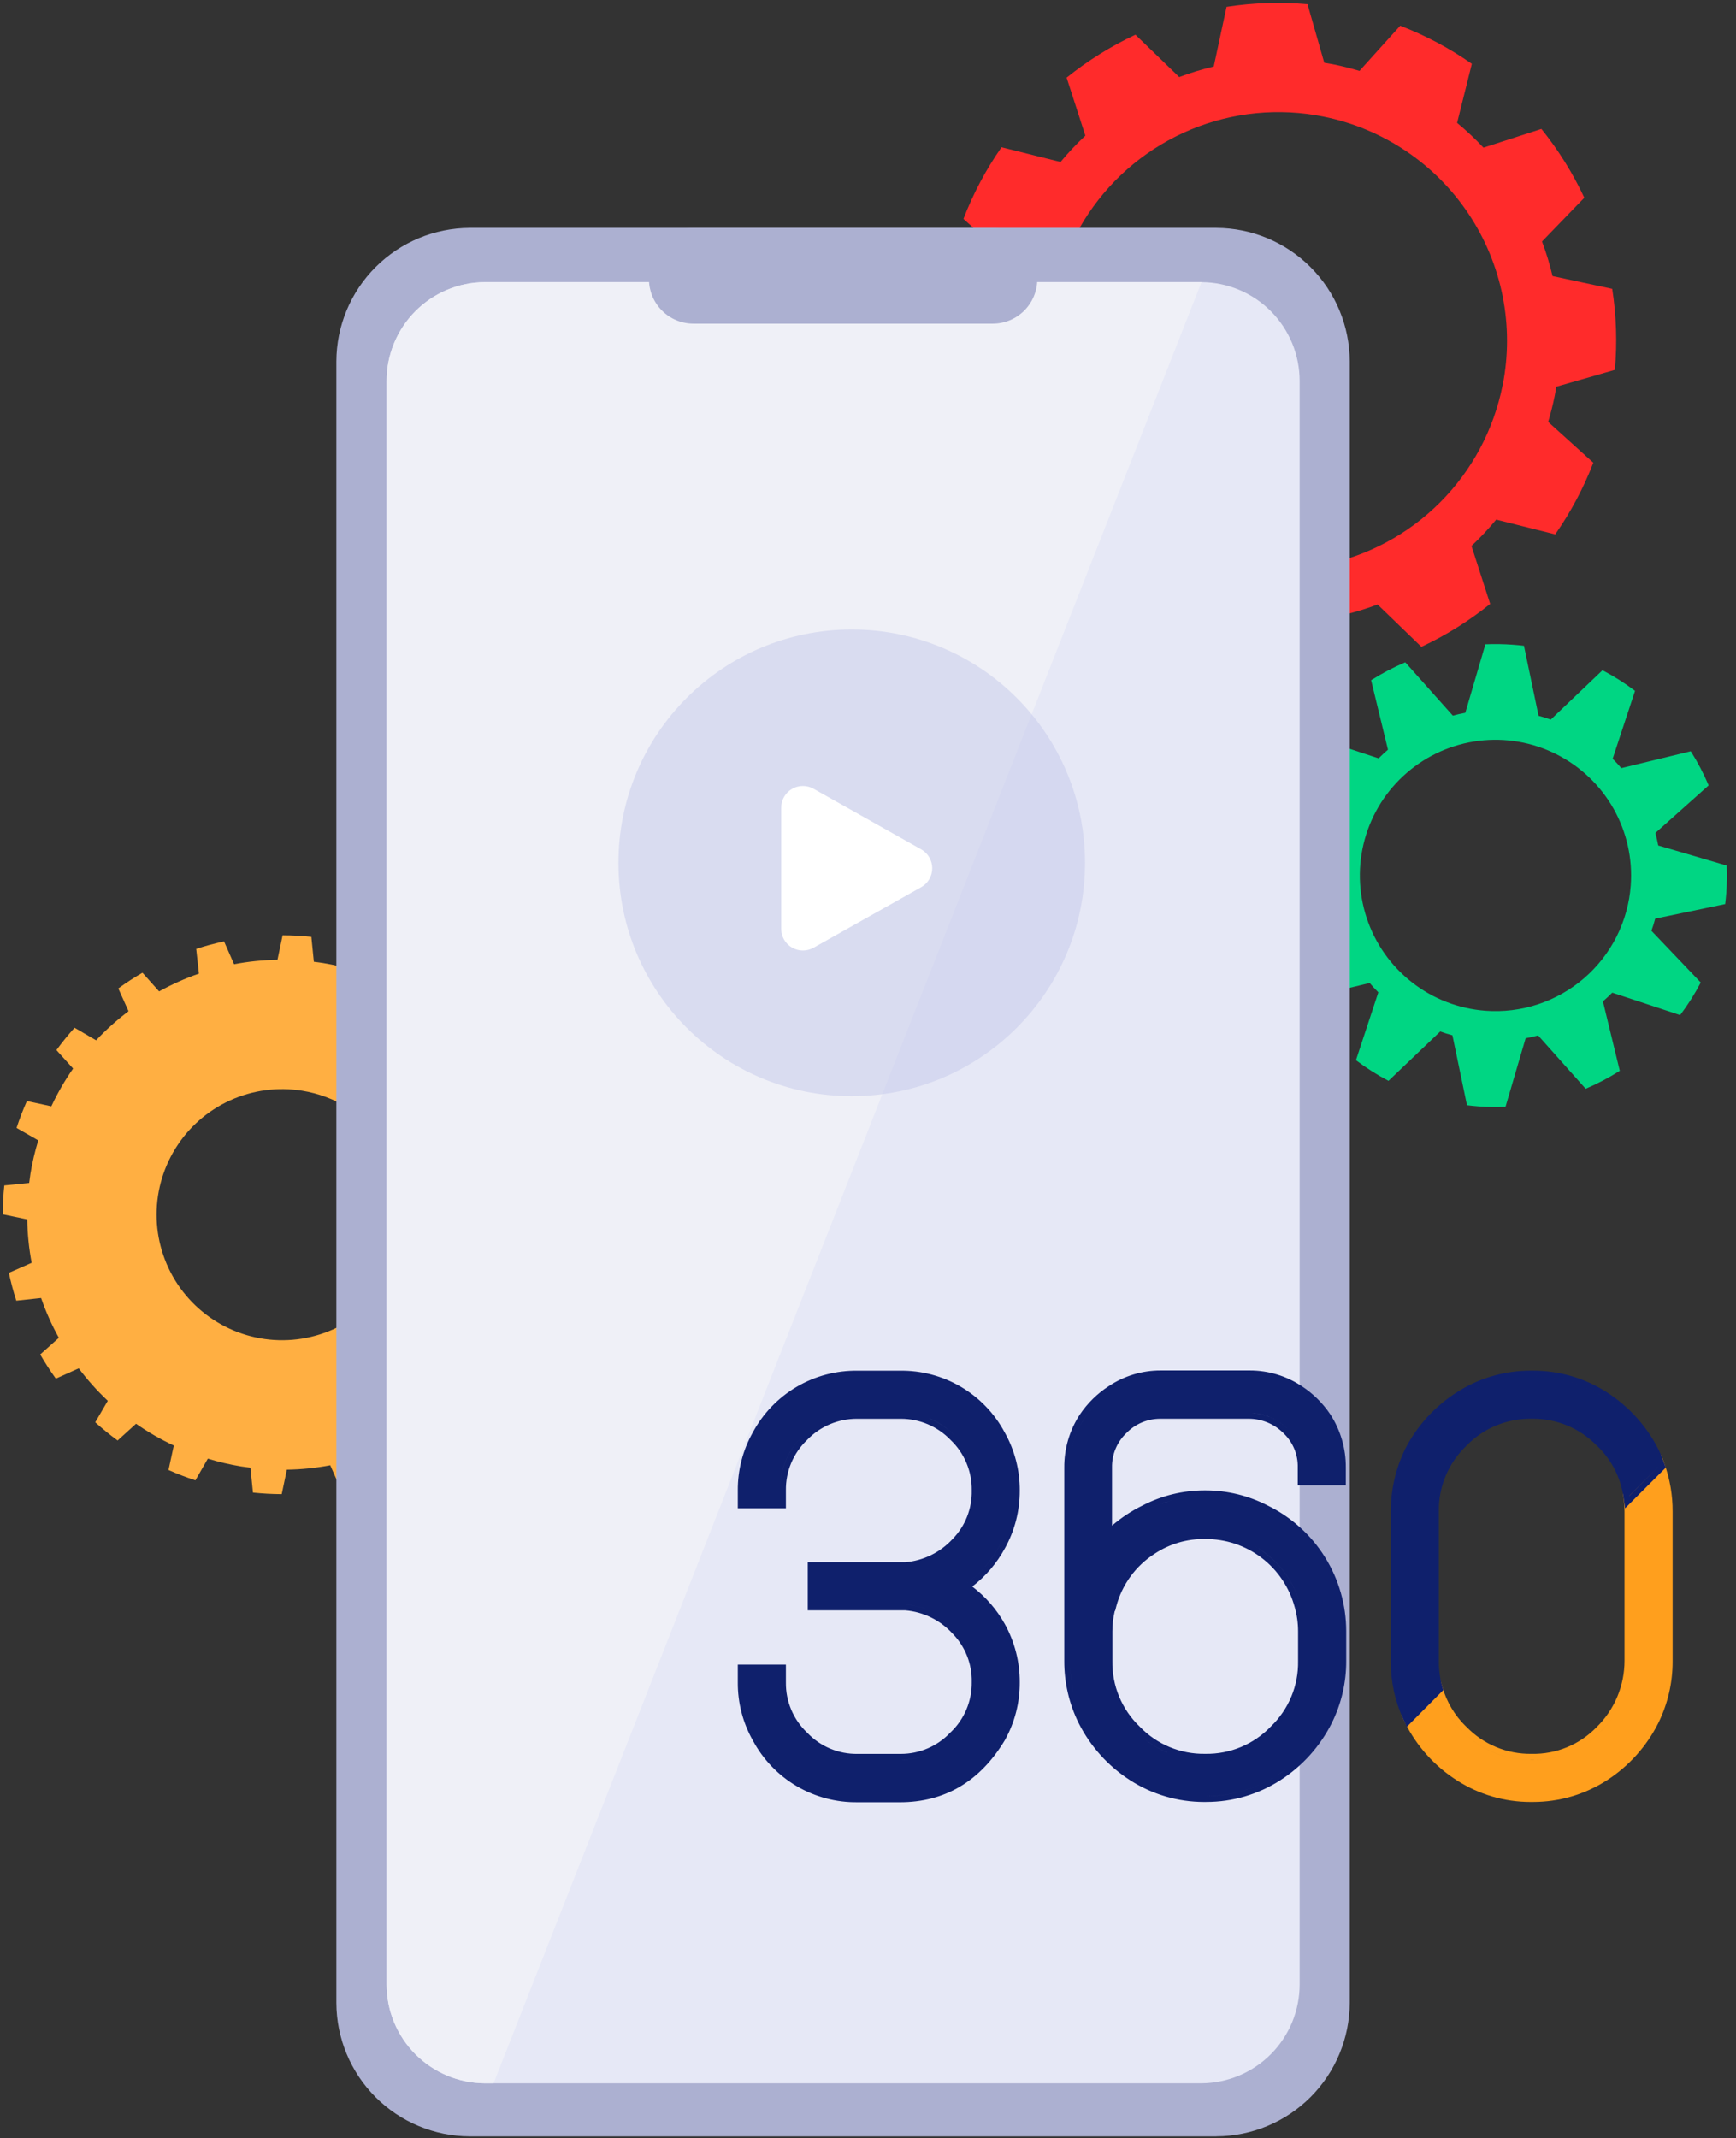
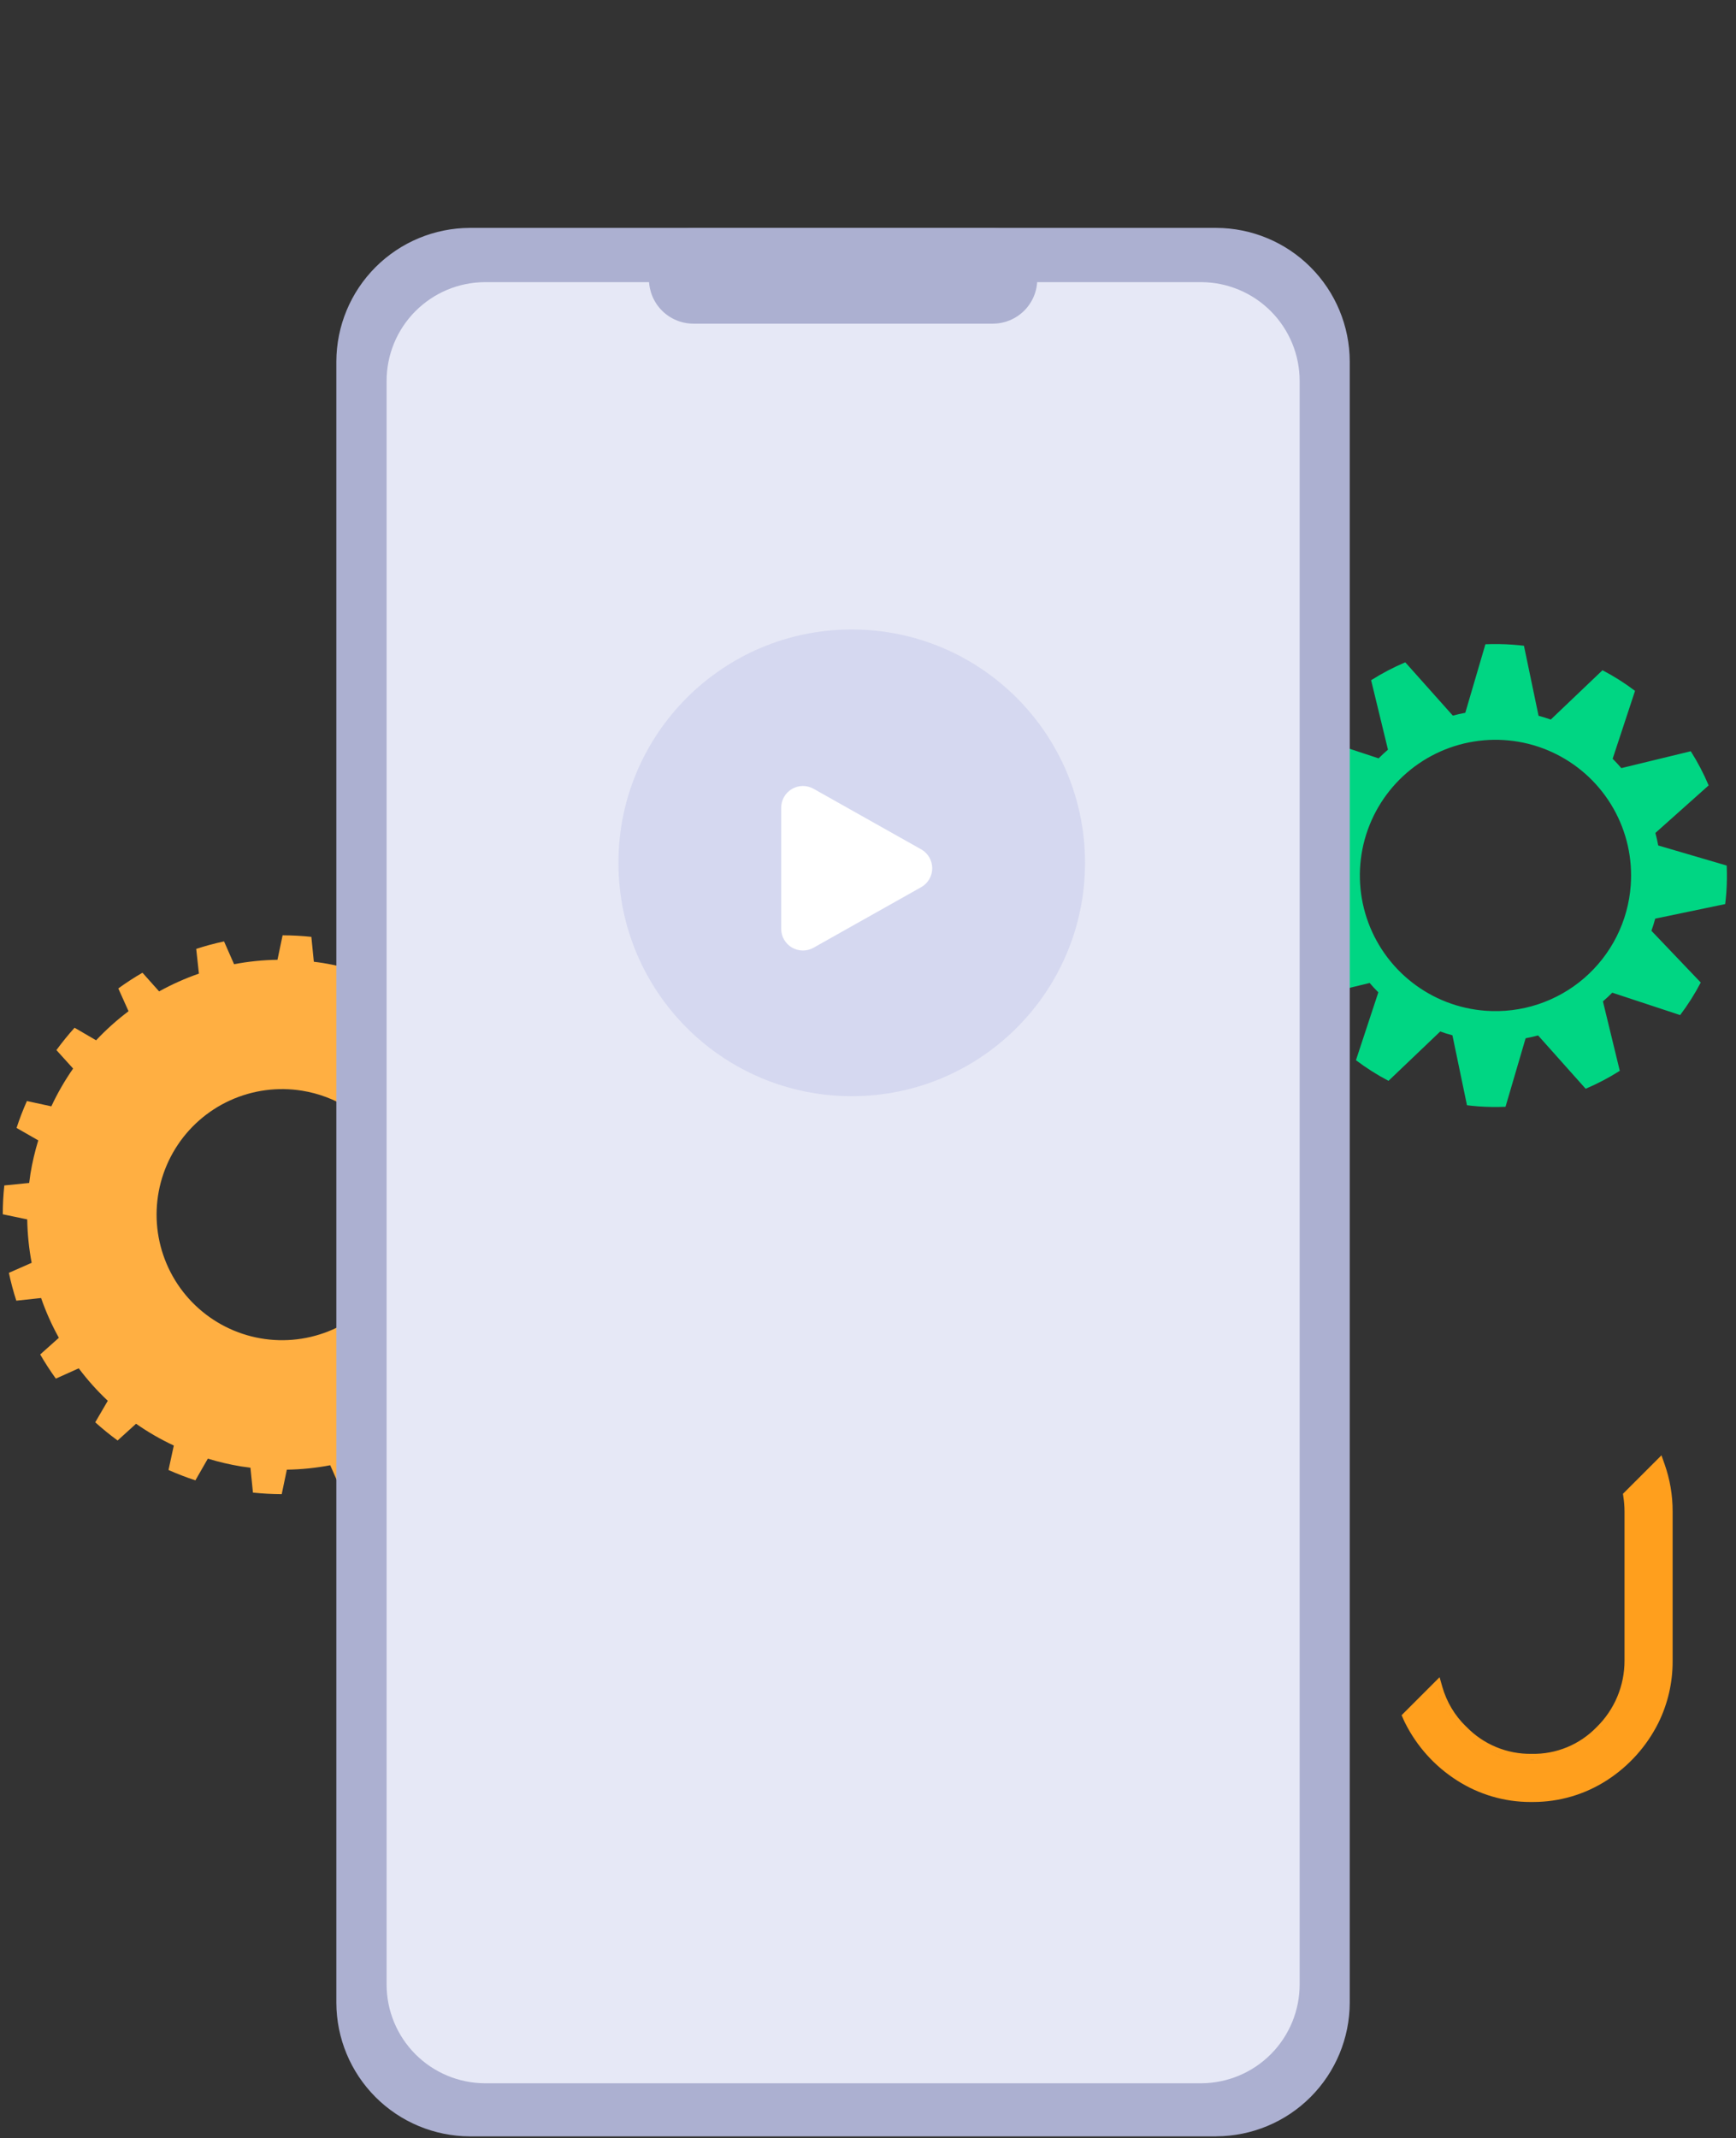
<svg xmlns="http://www.w3.org/2000/svg" width="160" height="197" viewBox="0 0 160 197" fill="none">
  <rect x="0" y="0" width="160" height="197" fill="#333333" stroke="none" />
-   <path d="M143.435 35.631L148.835 34.081C149.056 31.592 148.975 29.085 148.592 26.616L143.092 25.438C142.838 24.355 142.514 23.291 142.12 22.251L146.02 18.218C144.959 15.955 143.632 13.826 142.066 11.878L136.725 13.602C135.965 12.791 135.153 12.029 134.295 11.322L135.653 5.88C133.603 4.447 131.387 3.268 129.053 2.37L125.298 6.532C124.516 6.298 123.718 6.096 122.898 5.932C122.615 5.876 122.333 5.832 122.053 5.785L120.509 0.388C118.021 0.167 115.516 0.248 113.047 0.629L111.866 6.129C110.785 6.383 109.721 6.707 108.682 7.1L104.647 3.2C102.383 4.26 100.254 5.587 98.306 7.153L100.033 12.497C99.219 13.255 98.455 14.066 97.747 14.924L92.307 13.566C90.874 15.616 89.695 17.832 88.797 20.166L92.959 23.926C92.724 24.709 92.522 25.506 92.359 26.326C92.302 26.609 92.259 26.889 92.212 27.171L86.812 28.718C86.593 31.207 86.674 33.714 87.056 36.184L92.556 37.361C92.811 38.442 93.135 39.506 93.527 40.545L89.627 44.581C90.686 46.846 92.014 48.975 93.582 50.923L98.923 49.198C99.681 50.007 100.491 50.767 101.347 51.471L99.989 56.915C102.039 58.347 104.255 59.526 106.589 60.425L110.347 56.266C111.129 56.5 111.928 56.705 112.747 56.866C113.028 56.923 113.31 56.966 113.59 57.011L115.138 62.411C117.627 62.632 120.134 62.551 122.604 62.169L123.784 56.669C124.865 56.414 125.929 56.09 126.968 55.698L131.004 59.598C133.268 58.538 135.396 57.21 137.344 55.644L135.62 50.303C136.43 49.542 137.191 48.731 137.898 47.874L143.339 49.233C144.772 47.183 145.951 44.967 146.849 42.633L142.689 38.873C142.921 38.09 143.126 37.293 143.289 36.473C143.345 36.192 143.389 35.913 143.435 35.63M138.485 35.511C137.671 39.598 135.664 43.352 132.717 46.298C129.77 49.243 126.015 51.249 121.928 52.061C117.84 52.873 113.604 52.454 109.755 50.858C105.905 49.262 102.616 46.56 100.302 43.094C97.989 39.629 96.755 35.555 96.757 31.388C96.759 27.221 97.996 23.148 100.313 19.684C102.63 16.22 105.922 13.522 109.773 11.929C113.624 10.337 117.861 9.922 121.947 10.738C127.426 11.83 132.247 15.053 135.349 19.7C138.452 24.346 139.581 30.034 138.49 35.513" fill="#FF2B2B" />
  <path d="M49.308 114.842L51.601 114.613C51.694 113.732 51.742 112.847 51.744 111.961L49.489 111.487C49.469 110.144 49.333 108.806 49.083 107.487L51.183 106.563C50.998 105.697 50.768 104.841 50.495 103.999L48.214 104.246C47.773 102.979 47.225 101.752 46.575 100.579L48.295 99.045C47.851 98.278 47.37 97.534 46.851 96.815L44.751 97.761C43.945 96.69 43.049 95.689 42.073 94.771L43.23 92.79C42.573 92.194 41.885 91.634 41.168 91.112L39.468 92.651C38.367 91.885 37.203 91.216 35.987 90.651L36.477 88.398C35.669 88.038 34.842 87.72 34 87.446L32.852 89.446C31.846 89.142 30.821 88.903 29.784 88.732C29.496 88.684 29.211 88.652 28.926 88.615L28.696 86.32C27.816 86.228 26.931 86.181 26.046 86.179L25.573 88.433C24.23 88.453 22.892 88.589 21.573 88.84L20.649 86.74C19.783 86.924 18.927 87.154 18.084 87.427L18.333 89.708C17.066 90.148 15.838 90.696 14.664 91.345L13.13 89.625C12.364 90.07 11.621 90.552 10.903 91.072L11.847 93.172C10.776 93.978 9.776 94.874 8.857 95.851L6.873 94.694C6.28 95.352 5.722 96.04 5.2 96.755L6.739 98.455C5.971 99.555 5.3 100.72 4.732 101.936L2.48 101.448C2.119 102.257 1.8 103.084 1.526 103.926L3.526 105.072C3.218 106.077 2.978 107.102 2.807 108.14C2.762 108.426 2.727 108.711 2.689 108.997L0.397 109.226C0.303 110.108 0.256 110.995 0.256 111.882L2.51 112.354C2.531 113.697 2.667 115.035 2.918 116.354L0.818 117.278C1.002 118.144 1.231 119 1.503 119.843L3.787 119.597C4.226 120.864 4.774 122.09 5.425 123.262L3.704 124.798C4.149 125.562 4.63 126.31 5.147 127.024L7.256 126.075C8.061 127.147 8.957 128.148 9.934 129.066L8.778 131.049C9.436 131.642 10.124 132.201 10.839 132.725L12.539 131.182C13.639 131.951 14.803 132.623 16.019 133.19L15.531 135.444C16.341 135.803 17.168 136.121 18.009 136.397L19.156 134.397C20.162 134.704 21.187 134.944 22.225 135.115C22.512 135.159 22.797 135.194 23.082 135.232L23.313 137.526C24.203 137.617 25.087 137.667 25.965 137.67L26.437 135.413C27.78 135.393 29.118 135.257 30.437 135.006L31.36 137.106C32.226 136.923 33.082 136.695 33.924 136.423L33.679 134.139C34.945 133.698 36.172 133.15 37.345 132.502L38.879 134.222C39.646 133.778 40.39 133.294 41.107 132.774L40.163 130.674C41.234 129.867 42.236 128.971 43.156 127.995L45.137 129.15C45.73 128.494 46.289 127.808 46.812 127.095L45.272 125.395C46.04 124.295 46.711 123.13 47.277 121.914L49.531 122.402C49.891 121.594 50.209 120.768 50.483 119.927L48.483 118.779C48.792 117.772 49.032 116.746 49.202 115.707C49.249 115.424 49.284 115.139 49.32 114.853M37.416 113.782C37.047 116.04 36.017 118.137 34.456 119.81C32.895 121.482 30.873 122.654 28.645 123.177C26.418 123.701 24.086 123.552 21.944 122.75C19.801 121.947 17.944 120.528 16.608 118.671C15.273 116.813 14.518 114.602 14.438 112.315C14.36 110.029 14.96 107.77 16.165 105.825C17.369 103.88 19.123 102.336 21.206 101.388C23.288 100.44 25.604 100.131 27.862 100.499C29.362 100.744 30.798 101.281 32.09 102.081C33.382 102.881 34.504 103.928 35.391 105.161C36.278 106.395 36.913 107.791 37.261 109.27C37.608 110.749 37.661 112.282 37.416 113.782Z" fill="#FFAF42" />
  <path d="M152.556 84.642L159.003 83.3C159.046 82.951 159.082 82.6 159.109 82.241C159.167 81.412 159.178 80.582 159.143 79.752L152.832 77.9C152.76 77.509 152.67 77.128 152.57 76.747L157.479 72.366C157.018 71.273 156.467 70.22 155.831 69.219L149.431 70.773C149.176 70.473 148.909 70.188 148.631 69.91L150.694 63.656C149.75 62.939 148.746 62.303 147.694 61.756L142.929 66.299C142.56 66.171 142.183 66.053 141.803 65.951L140.456 59.499C140.105 59.459 139.756 59.422 139.395 59.399C138.566 59.339 137.734 59.326 136.904 59.362L135.051 65.675C134.663 65.746 134.278 65.836 133.901 65.936L129.518 61.024C128.425 61.487 127.373 62.038 126.37 62.673L127.924 69.073C127.624 69.327 127.339 69.595 127.061 69.873L120.808 67.811C120.093 68.756 119.457 69.76 118.908 70.811L123.456 75.574C123.325 75.943 123.21 76.318 123.106 76.699L116.658 78.04C116.615 78.39 116.579 78.74 116.558 79.099C116.498 79.928 116.487 80.76 116.523 81.591L122.835 83.444C122.906 83.833 122.995 84.216 123.097 84.594L118.185 88.977C118.647 90.07 119.198 91.122 119.835 92.123L126.235 90.57C126.491 90.87 126.758 91.154 127.035 91.433L124.972 97.687C125.919 98.401 126.922 99.036 127.972 99.587L132.739 95.04C133.108 95.173 133.483 95.29 133.864 95.39L135.205 101.835C135.555 101.879 135.905 101.915 136.266 101.941C137.095 102.001 137.927 102.013 138.757 101.976L140.61 95.665C140.999 95.592 141.381 95.504 141.76 95.403L146.142 100.315C147.235 99.852 148.287 99.3 149.289 98.664L147.735 92.264C148.035 92.011 148.318 91.743 148.596 91.464L154.851 93.528C155.567 92.582 156.202 91.579 156.751 90.528L152.204 85.761C152.337 85.393 152.454 85.018 152.555 84.637M136.911 93.129C134.446 92.947 132.089 92.038 130.141 90.516C128.192 88.995 126.738 86.93 125.963 84.583C125.187 82.235 125.126 79.71 125.785 77.328C126.445 74.945 127.796 72.811 129.669 71.197C131.541 69.582 133.85 68.559 136.303 68.257C138.757 67.954 141.245 68.386 143.454 69.498C145.662 70.61 147.491 72.352 148.709 74.503C149.927 76.654 150.48 79.118 150.298 81.584C150.178 83.221 149.737 84.819 148.999 86.286C148.261 87.752 147.241 89.059 145.998 90.132C144.754 91.204 143.312 92.02 141.753 92.535C140.194 93.049 138.548 93.251 136.911 93.129Z" fill="#00D683" />
  <path d="M112.107 196.842H43.3C40.04 196.831 36.917 195.531 34.613 193.226C32.308 190.92 31.009 187.797 31 184.537V33.305C31.009 30.045 32.307 26.921 34.612 24.615C36.917 22.309 40.04 21.009 43.3 20.998H112.1C115.359 21.009 118.481 22.308 120.785 24.613C123.09 26.917 124.389 30.039 124.4 33.298V184.537C124.389 187.796 123.09 190.918 120.785 193.223C118.481 195.527 115.359 196.826 112.1 196.837" fill="#ACB0D1" />
  <path d="M119.783 35.111V182.838C119.785 185.243 118.834 187.552 117.14 189.259C115.445 190.966 113.143 191.933 110.738 191.949H44.674C42.269 191.934 39.967 190.967 38.272 189.26C36.578 187.552 35.628 185.243 35.631 182.838V35.111C35.627 32.705 36.576 30.395 38.271 28.687C39.965 26.979 42.268 26.011 44.674 25.996H110.738C113.143 26.012 115.445 26.979 117.14 28.686C118.834 30.393 119.785 32.702 119.783 35.107" fill="#E6E8F6" />
-   <path d="M110.738 25.997L45.491 191.949H44.674C42.269 191.934 39.967 190.967 38.272 189.26C36.578 187.552 35.628 185.243 35.631 182.838V35.111C35.627 32.705 36.577 30.395 38.271 28.687C39.966 26.979 42.268 26.012 44.674 25.997H110.738Z" fill="#EFF0F7" />
  <path d="M91.513 29.822H63.901C62.817 29.819 61.779 29.387 61.013 28.621C60.247 27.855 59.815 26.817 59.812 25.733V25.09C59.815 24.006 60.247 22.968 61.013 22.202C61.779 21.436 62.817 21.004 63.901 21.001H91.512C92.596 21.004 93.634 21.436 94.4 22.202C95.166 22.968 95.598 24.006 95.601 25.09V25.733C95.598 26.817 95.166 27.855 94.4 28.621C93.634 29.387 92.596 29.819 91.512 29.822" fill="#ACB0D1" />
  <path d="M141.166 166.033H141.066C138.658 166.035 136.301 165.343 134.276 164.04C132.244 162.745 130.6 160.925 129.516 158.773C129.449 158.647 129.388 158.509 129.329 158.373L129.181 158.035L132.681 154.535L132.933 155.423C133.33 156.814 134.085 158.075 135.123 159.082L135.139 159.09C135.917 159.9 136.853 160.54 137.89 160.971C138.926 161.402 140.041 161.615 141.163 161.596H141.181C142.293 161.619 143.397 161.412 144.425 160.988C145.453 160.565 146.382 159.933 147.155 159.134L147.166 159.124C147.978 158.327 148.623 157.375 149.062 156.326C149.502 155.276 149.727 154.149 149.725 153.011V139.275C149.724 138.818 149.689 138.362 149.62 137.91L149.581 137.638L153.13 134.09L153.417 134.902C153.914 136.307 154.165 137.787 154.159 139.277V153.039C154.169 155.024 153.716 156.983 152.837 158.762C151.758 160.91 150.123 162.729 148.103 164.032C146.076 165.339 143.715 166.033 141.303 166.032L141.166 166.033ZM147.809 163.576C146.632 164.334 145.332 164.88 143.967 165.19C145.332 164.88 146.633 164.333 147.81 163.575C148.791 162.943 149.681 162.18 150.457 161.309C149.681 162.181 148.79 162.943 147.809 163.576ZM130.001 158.529C131.04 160.594 132.617 162.341 134.566 163.584C132.617 162.341 131.04 160.594 130.001 158.529ZM144.635 161.497C143.538 161.949 142.359 162.169 141.172 162.144C138.867 162.184 136.641 161.308 134.981 159.709C136.639 161.308 138.864 162.184 141.167 162.145C142.355 162.171 143.536 161.95 144.635 161.497ZM147.549 159.518C146.802 160.291 145.918 160.917 144.941 161.364C145.918 160.917 146.802 160.291 147.549 159.519C147.955 159.121 148.324 158.686 148.649 158.219C148.324 158.685 147.955 159.12 147.549 159.517V159.518ZM134.749 159.471C133.66 158.416 132.863 157.096 132.435 155.641C132.862 157.096 133.659 158.416 134.748 159.471H134.749ZM153.617 139.275V153.04C153.617 153.069 153.617 153.099 153.617 153.128C153.617 153.098 153.617 153.068 153.617 153.039V139.275C153.621 137.87 153.388 136.474 152.927 135.146C153.388 136.474 153.621 137.87 153.617 139.275ZM150.16 137.828C150.169 137.888 150.178 137.948 150.186 138.008C150.177 137.948 150.169 137.888 150.16 137.828Z" fill="#FF9F1D" />
-   <path d="M79.051 166.057C77.075 166.088 75.128 165.573 73.424 164.571C71.72 163.568 70.325 162.116 69.392 160.373L69.384 160.36C68.462 158.727 67.985 156.88 68 155.004V153.373H72.433V155.008C72.42 155.874 72.588 156.734 72.925 157.532C73.262 158.33 73.761 159.049 74.391 159.644L74.411 159.664C75.008 160.29 75.728 160.786 76.526 161.119C77.325 161.452 78.183 161.616 79.048 161.6H83.034C83.885 161.6 84.727 161.427 85.509 161.09C86.291 160.754 86.995 160.261 87.58 159.643L87.602 159.622C88.231 159.028 88.73 158.31 89.067 157.513C89.404 156.716 89.572 155.858 89.56 154.993V154.973C89.577 154.152 89.43 153.335 89.128 152.571C88.826 151.807 88.374 151.111 87.8 150.523L87.788 150.511C86.654 149.272 85.093 148.509 83.419 148.373H74.449V143.945H83.419C85.092 143.807 86.652 143.045 87.789 141.81L87.8 141.798C88.375 141.209 88.827 140.512 89.129 139.746C89.431 138.981 89.578 138.163 89.56 137.34V137.319C89.574 136.452 89.407 135.591 89.071 134.791C88.735 133.992 88.237 133.27 87.608 132.673L87.592 132.657C87.001 132.046 86.293 131.56 85.51 131.228C84.727 130.896 83.885 130.725 83.035 130.725H78.965C78.115 130.725 77.274 130.895 76.491 131.226C75.708 131.557 75 132.042 74.408 132.652L74.392 132.673C73.761 133.271 73.261 133.993 72.924 134.793C72.587 135.594 72.42 136.456 72.433 137.325V138.973H68V137.329C67.986 135.467 68.457 133.633 69.367 132.009L69.376 131.994C70.31 130.247 71.707 128.791 73.413 127.786C75.119 126.781 77.07 126.264 79.05 126.294H82.934C84.91 126.262 86.858 126.775 88.562 127.776C90.266 128.778 91.66 130.23 92.593 131.973L92.601 131.987C93.519 133.619 93.996 135.463 93.985 137.335C93.994 139.197 93.523 141.031 92.618 142.658C91.874 144.03 90.849 145.231 89.61 146.181C90.838 147.114 91.859 148.291 92.61 149.637C93.521 151.282 93.994 153.134 93.985 155.014C93.995 156.875 93.524 158.706 92.618 160.331L92.609 160.346C90.324 164.138 87.07 166.059 82.935 166.059L79.051 166.057ZM79.051 165.514H82.935C86.891 165.514 89.961 163.687 92.145 160.064C92.994 158.544 93.442 156.833 93.445 155.092C93.442 156.833 92.995 158.544 92.145 160.064C89.961 163.687 86.892 165.514 82.936 165.514H79.051C78.928 165.514 78.806 165.512 78.685 165.509C78.806 165.512 78.928 165.514 79.051 165.514ZM83.165 162.145C84.014 162.129 84.852 161.954 85.636 161.629C84.851 161.953 84.012 162.128 83.163 162.143L83.165 162.145ZM76.319 161.622C76.967 161.893 77.652 162.061 78.351 162.122C76.791 161.987 75.324 161.318 74.2 160.227C74.812 160.82 75.53 161.293 76.317 161.62L76.319 161.622ZM72.409 157.707C72.065 156.88 71.889 155.992 71.889 155.096C71.888 155.992 72.065 156.88 72.409 157.707ZM68.57 155.841C68.552 155.592 68.543 155.343 68.543 155.092C68.543 155.343 68.552 155.592 68.57 155.841ZM90.1 154.985C90.1 155.014 90.1 155.044 90.1 155.073C90.1 155.044 90.1 155.014 90.1 154.985ZM93.439 155.009C93.439 154.981 93.439 154.953 93.439 154.925C93.441 154.953 93.442 154.981 93.442 155.009H93.439ZM74.99 147.835H83.439C85.256 147.978 86.952 148.803 88.186 150.145C89.416 151.406 90.103 153.098 90.1 154.859C90.103 153.097 89.415 151.405 88.184 150.144C86.95 148.802 85.254 147.977 83.437 147.834L74.99 147.835ZM92.141 142.393C91.313 143.923 90.12 145.224 88.668 146.182C90.12 145.224 91.314 143.923 92.142 142.393C92.99 140.87 93.437 139.156 93.442 137.413C93.438 139.156 92.991 140.869 92.143 142.392L92.141 142.393ZM68.543 138.429H71.89H68.543ZM90.102 137.329C90.102 137.371 90.102 137.413 90.102 137.455C90.102 137.413 90.102 137.371 90.102 137.329ZM93.441 137.329C93.441 137.301 93.441 137.273 93.441 137.246C93.442 137.273 93.442 137.301 93.442 137.329H93.441ZM71.89 137.329C71.89 137.3 71.89 137.27 71.89 137.241C71.89 137.27 71.89 137.3 71.89 137.329ZM85.679 130.706C86.546 131.066 87.33 131.599 87.983 132.273C88.65 132.908 89.182 133.672 89.546 134.518C89.909 135.365 90.098 136.276 90.1 137.197C90.098 136.276 89.909 135.365 89.546 134.518C89.182 133.672 88.65 132.908 87.983 132.273C87.332 131.599 86.549 131.065 85.683 130.704L85.679 130.706ZM76.321 130.706C75.455 131.066 74.671 131.599 74.018 132.273C72.727 133.496 71.964 135.175 71.894 136.952C71.966 135.175 72.728 133.496 74.018 132.273C74.649 131.619 75.404 131.097 76.238 130.737C77.073 130.376 77.97 130.185 78.879 130.173C78 130.186 77.132 130.367 76.321 130.706ZM92.127 132.251C91.263 130.632 89.979 129.275 88.41 128.323C86.841 127.37 85.045 126.857 83.21 126.836C85.045 126.857 86.841 127.37 88.41 128.323C89.979 129.275 91.263 130.632 92.127 132.251ZM111.072 166.033H110.978C108.567 166.034 106.207 165.342 104.178 164.04C102.148 162.744 100.504 160.925 99.421 158.773C98.536 156.991 98.08 155.026 98.089 153.036V135.233C98.072 133.5 98.567 131.801 99.514 130.35C100.22 129.292 101.137 128.391 102.208 127.705C103.614 126.77 105.266 126.271 106.955 126.273H115.2C116.899 126.272 118.561 126.774 119.975 127.716C121.014 128.394 121.907 129.273 122.6 130.302C123.552 131.765 124.052 133.476 124.038 135.222V136.852H119.608V135.218C119.624 134.631 119.516 134.047 119.292 133.504C119.068 132.961 118.733 132.471 118.308 132.066L118.298 132.056C117.879 131.634 117.38 131.298 116.831 131.07C116.282 130.841 115.693 130.723 115.098 130.722H106.924C106.346 130.723 105.774 130.839 105.242 131.063C104.71 131.288 104.228 131.617 103.824 132.03L103.81 132.044C103.381 132.453 103.042 132.947 102.815 133.494C102.588 134.041 102.477 134.63 102.49 135.222V140.567C103.352 139.826 104.305 139.2 105.327 138.703C107.077 137.799 109.018 137.327 110.987 137.324H111.127C113.11 137.326 115.064 137.802 116.827 138.711C119.002 139.77 120.835 141.419 122.116 143.47C123.398 145.522 124.076 147.892 124.074 150.311V153.037C124.084 155.023 123.628 156.984 122.743 158.762C121.662 160.918 120.018 162.742 117.984 164.039C115.955 165.341 113.595 166.032 111.184 166.031L111.072 166.033ZM111.238 165.491C113.442 165.481 115.601 164.867 117.481 163.716C115.602 164.866 113.443 165.48 111.239 165.49L111.238 165.491ZM105.025 163.92L104.85 163.82L105.025 163.92ZM104.836 163.81L104.68 163.716L104.836 163.81ZM99.906 158.53C100.946 160.595 102.523 162.341 104.471 163.585L104.621 163.68L104.471 163.585C102.523 162.341 100.946 160.595 99.906 158.53C99.07 156.852 98.635 155.004 98.632 153.13C98.634 155.004 99.07 156.852 99.906 158.529V158.53ZM117.691 163.585L117.544 163.678L117.691 163.585C117.966 163.41 118.232 163.225 118.491 163.03C118.23 163.224 117.964 163.409 117.691 163.584V163.585ZM114.572 161.473C113.465 161.933 112.275 162.159 111.077 162.138C112.275 162.16 113.465 161.933 114.572 161.473ZM107.959 161.616L107.815 161.562L107.959 161.616ZM111.076 161.595H111.085C112.209 161.615 113.325 161.403 114.362 160.972C115.4 160.541 116.338 159.9 117.116 159.089L117.132 159.073C117.943 158.295 118.584 157.358 119.016 156.32C119.447 155.282 119.659 154.167 119.639 153.043V150.303C119.639 149.551 119.534 148.802 119.327 148.079C118.841 146.269 117.768 144.671 116.277 143.536C114.785 142.4 112.959 141.791 111.085 141.804H111.066C109.414 141.774 107.792 142.248 106.415 143.162C104.673 144.278 103.412 146.007 102.882 148.007L102.782 148.401L102.737 148.454C102.594 149.063 102.522 149.686 102.522 150.311V153.041C102.502 154.165 102.714 155.281 103.145 156.319C103.577 157.357 104.218 158.295 105.029 159.073L105.045 159.089C105.823 159.898 106.759 160.539 107.795 160.97C108.832 161.401 109.946 161.614 111.068 161.595H111.076ZM107.776 161.547L107.587 161.471L107.776 161.547ZM107.587 161.471C106.731 161.115 105.938 160.625 105.237 160.019C105.938 160.626 106.731 161.117 107.587 161.473V161.471ZM123.509 153.842C123.523 153.605 123.53 153.368 123.53 153.131C123.53 153.367 123.523 153.603 123.509 153.84V153.842ZM106.117 142.709C104.265 143.899 102.925 145.739 102.359 147.866L102.288 148.143L102.24 148.199C102.067 148.89 101.979 149.599 101.979 150.311V153.04C101.979 153.096 101.979 153.152 101.979 153.208C101.979 153.152 101.979 153.096 101.979 153.04V150.311C101.979 149.599 102.067 148.89 102.24 148.199L102.288 148.143L102.359 147.866C102.925 145.739 104.265 143.899 106.117 142.709L106.257 142.618L106.117 142.709ZM120.183 153.031C120.183 153.087 120.183 153.143 120.183 153.199C120.184 153.144 120.184 153.088 120.183 153.031ZM98.632 153.131C98.632 153.101 98.632 153.071 98.632 153.042C98.632 153.07 98.632 153.099 98.632 153.129V153.131ZM123.532 150.313C123.532 150.283 123.532 150.253 123.532 150.224C123.531 150.252 123.53 150.281 123.53 150.311L123.532 150.313ZM116.047 142.713C117.933 143.907 119.293 145.773 119.852 147.934C120.073 148.706 120.185 149.504 120.185 150.307C120.185 149.504 120.073 148.706 119.852 147.934C119.294 145.774 117.936 143.908 116.052 142.713C115.829 142.566 115.601 142.43 115.367 142.304C115.596 142.427 115.822 142.562 116.045 142.709L116.047 142.713ZM105.806 139.073C107.42 138.283 109.193 137.872 110.99 137.873C109.193 137.872 107.42 138.282 105.806 139.073ZM120.151 136.315H123.5H120.151ZM99.969 130.645C99.082 132.009 98.617 133.606 98.633 135.233C98.617 133.605 99.082 132.009 99.97 130.645C100.571 129.745 101.335 128.965 102.222 128.345C101.335 128.965 100.571 129.745 99.969 130.645ZM117.031 130.562C117.651 130.819 118.215 131.197 118.688 131.673C119.152 132.117 119.521 132.65 119.773 133.24C120.025 133.831 120.154 134.466 120.153 135.108C120.154 134.466 120.025 133.831 119.773 133.24C119.521 132.65 119.152 132.117 118.688 131.673C117.815 130.793 116.649 130.264 115.411 130.188C115.968 130.223 116.515 130.349 117.031 130.562ZM103.431 131.65C102.963 132.097 102.59 132.633 102.334 133.227C102.078 133.821 101.945 134.461 101.942 135.108C101.945 134.461 102.078 133.821 102.334 133.227C102.59 132.633 102.963 132.097 103.431 131.65ZM115.4 130.188C115.301 130.182 115.201 130.179 115.1 130.179C115.201 130.179 115.301 130.182 115.4 130.188ZM102.5 128.162C103.851 127.264 105.442 126.795 107.064 126.817H106.955C105.37 126.817 103.82 127.285 102.5 128.162ZM119.515 128.062L119.473 128.036L119.515 128.062ZM129.333 158.401C128.563 156.726 128.17 154.902 128.184 153.058V139.291C128.177 137.29 128.629 135.314 129.505 133.515C130.6 131.376 132.246 129.569 134.274 128.28C136.299 126.979 138.655 126.287 141.062 126.289H141.316C143.722 126.288 146.077 126.98 148.1 128.282C150.102 129.572 151.731 131.365 152.823 133.482C153.048 133.944 153.246 134.419 153.415 134.904L153.527 135.226L149.778 138.973L149.622 137.902C149.361 136.125 148.517 134.486 147.222 133.241L147.2 133.228C146.422 132.419 145.486 131.779 144.45 131.347C143.413 130.916 142.299 130.703 141.177 130.722H141.158C140.036 130.703 138.921 130.916 137.885 131.347C136.848 131.778 135.912 132.419 135.134 133.228L135.119 133.244C134.309 134.022 133.669 134.958 133.237 135.994C132.806 137.03 132.593 138.145 132.612 139.267V153.047C132.605 153.85 132.713 154.65 132.932 155.422L133.018 155.728L129.656 159.11L129.333 158.401ZM129.826 158.173L132.413 155.573L129.826 158.173C129.098 156.597 128.723 154.882 128.726 153.146C128.723 154.882 129.099 156.597 129.827 158.173H129.826ZM132.073 153.047C132.073 153.074 132.073 153.1 132.073 153.127C132.073 153.1 132.073 153.074 132.073 153.047ZM128.727 139.291C128.727 139.261 128.727 139.231 128.727 139.201C128.727 139.231 128.727 139.261 128.727 139.291ZM137.681 130.845C136.576 131.305 135.577 131.989 134.748 132.853C133.905 133.663 133.233 134.634 132.774 135.708C132.314 136.783 132.076 137.939 132.073 139.108C132.076 137.939 132.314 136.783 132.774 135.708C133.233 134.634 133.905 133.663 134.748 132.853C135.554 132.013 136.52 131.342 137.589 130.882C138.658 130.422 139.809 130.181 140.973 130.173C139.842 130.181 138.724 130.41 137.681 130.846V130.845ZM144.663 130.845C145.77 131.305 146.77 131.988 147.6 132.853C148.986 134.179 149.888 135.931 150.164 137.829L152.9 135.083L150.155 137.828C149.882 135.931 148.982 134.18 147.6 132.853C146.771 131.989 145.773 131.306 144.667 130.846L144.663 130.845ZM147.81 128.74C149.519 129.84 150.947 131.324 151.981 133.073C150.947 131.324 149.519 129.84 147.81 128.739C145.832 127.467 143.524 126.805 141.172 126.833H141.314C143.618 126.832 145.873 127.494 147.81 128.74ZM134.565 128.74C133.845 129.198 133.172 129.726 132.556 130.316C133.172 129.726 133.845 129.198 134.565 128.741C136.472 127.515 138.686 126.854 140.952 126.833C138.686 126.854 136.472 127.515 134.565 128.739V128.74Z" fill="#0F206C" />
  <path opacity="0.5" d="M78.5 101C90.374 101 100 91.374 100 79.5C100 67.626 90.374 58 78.5 58C66.626 58 57 67.626 57 79.5C57 91.374 66.626 101 78.5 101Z" fill="#C4C8EA" />
  <path d="M84.9 78.257C85.209 78.431 85.467 78.684 85.646 78.99C85.825 79.297 85.919 79.645 85.919 80C85.919 80.355 85.825 80.703 85.646 81.01C85.467 81.316 85.209 81.569 84.9 81.743L74.979 87.323C74.675 87.494 74.331 87.582 73.982 87.579C73.633 87.576 73.291 87.481 72.99 87.305C72.689 87.129 72.439 86.877 72.265 86.575C72.092 86.272 72 85.929 72 85.58V74.42C72 74.071 72.091 73.728 72.265 73.425C72.439 73.122 72.689 72.87 72.99 72.693C73.292 72.517 73.634 72.423 73.984 72.42C74.333 72.417 74.677 72.506 74.981 72.677L84.9 78.257Z" fill="white" />
</svg>